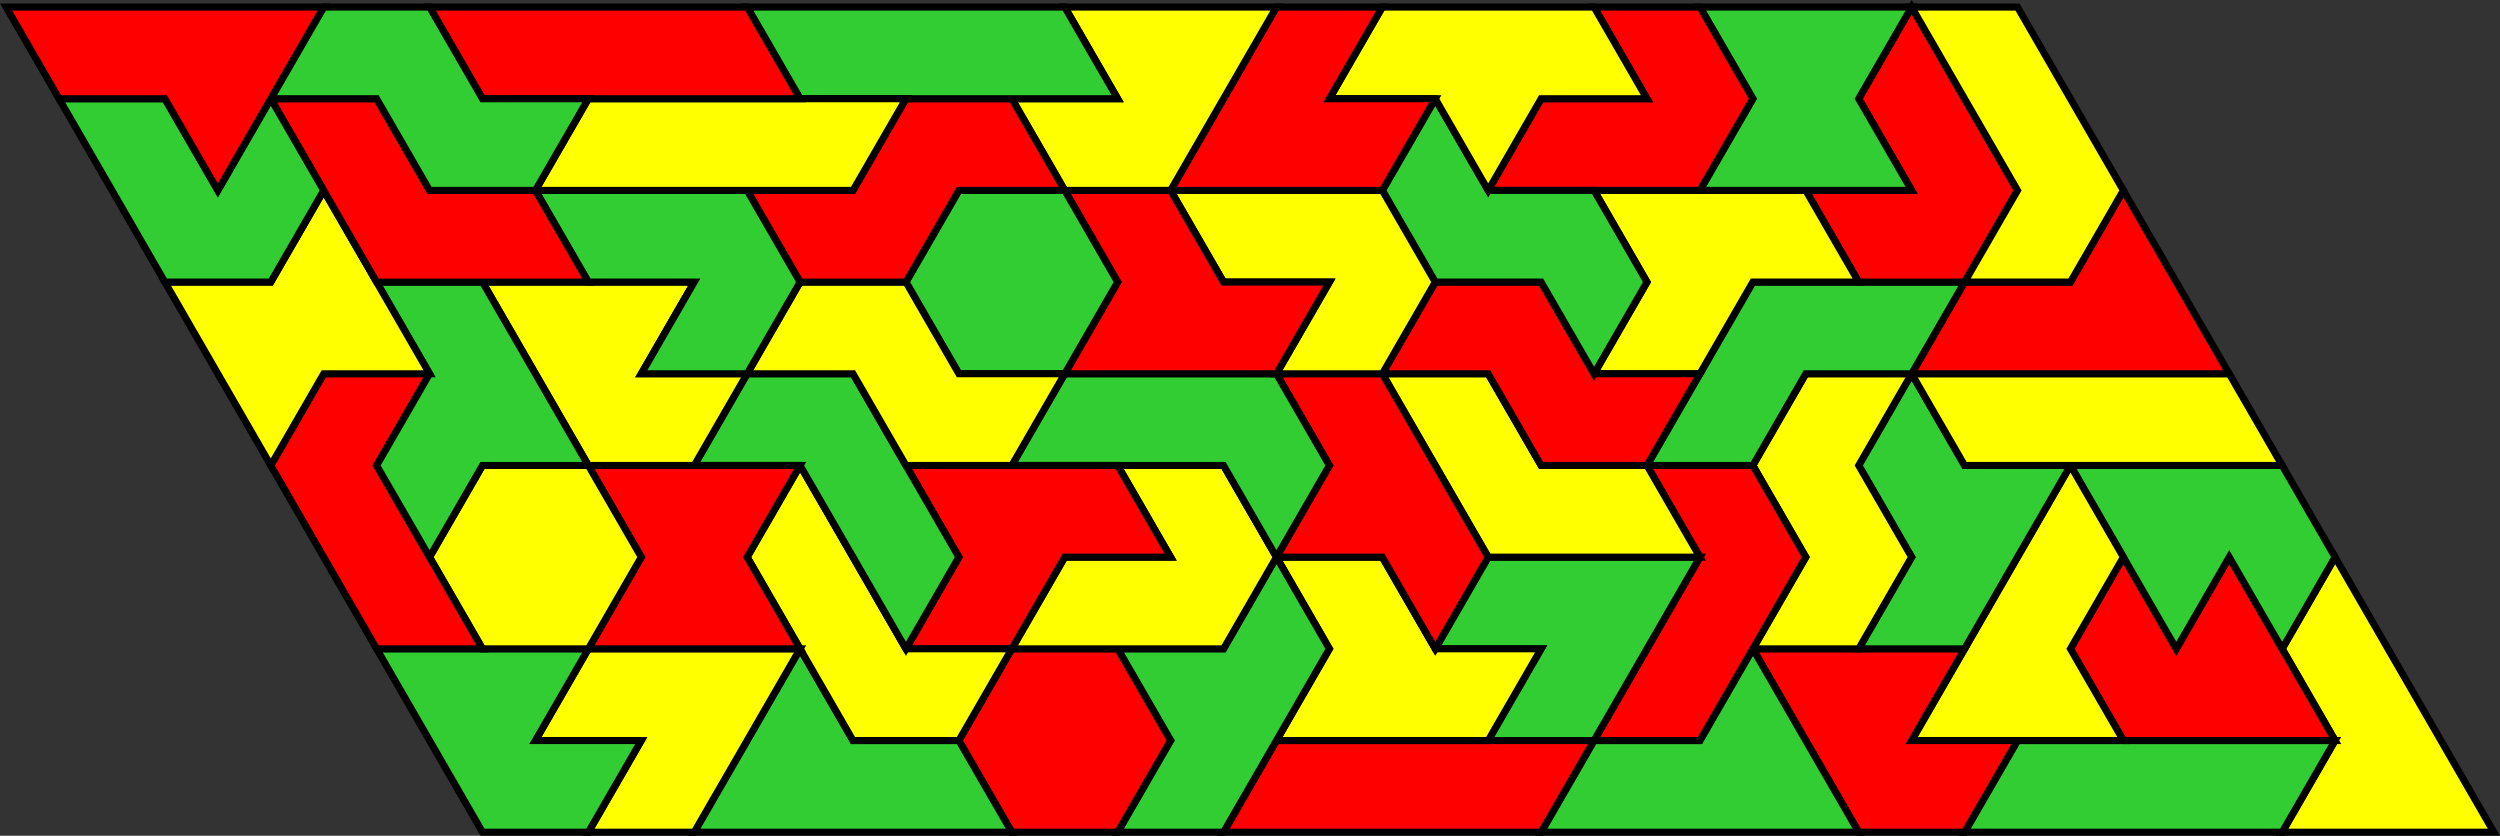
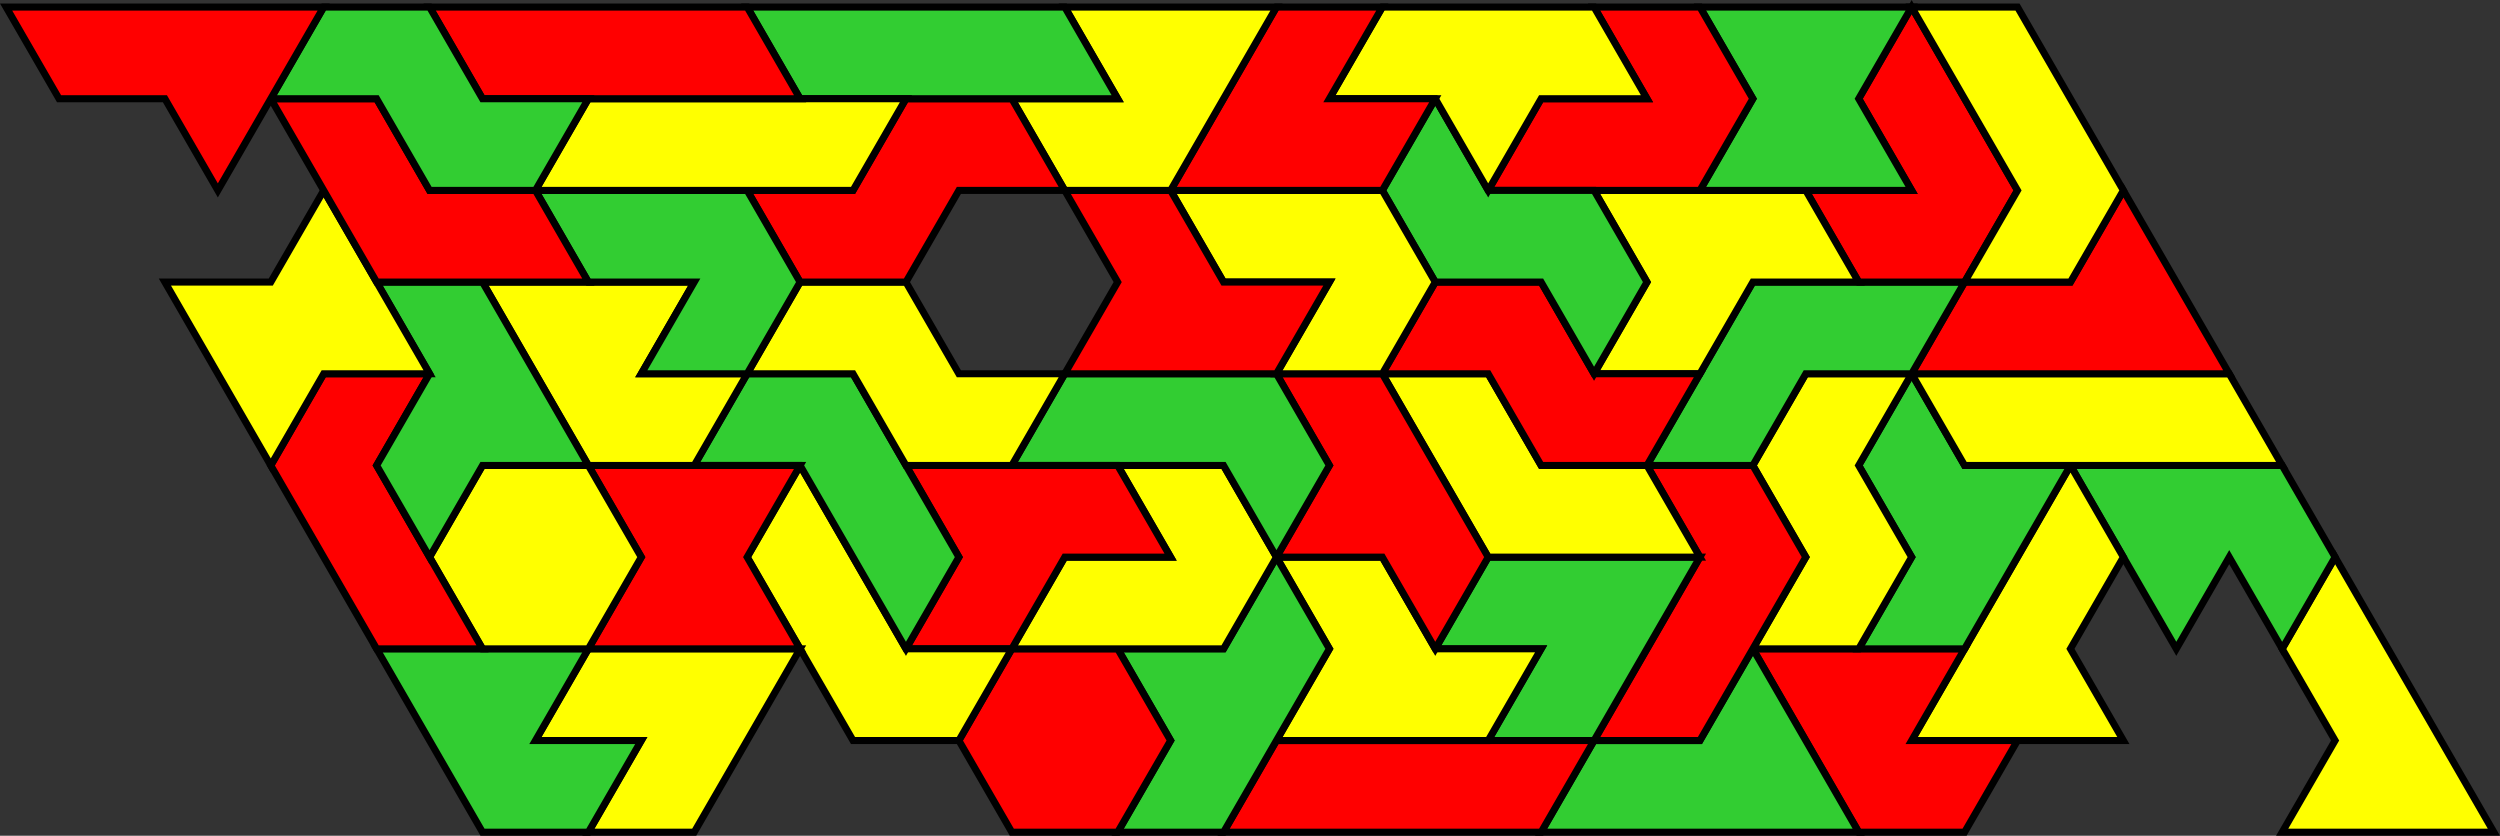
<svg xmlns="http://www.w3.org/2000/svg" xmlns:ns1="http://www.inkscape.org/namespaces/inkscape" xmlns:ns2="http://sodipodi.sourceforge.net/DTD/sodipodi-0.dtd" ns1:version="1.0 (4035a4fb49, 2020-05-01)" ns2:docname="6os3para19x9.svg" id="svg120" version="1.1" height="236.83" width="708.464">
  <rect width="100%" height="100%" fill="#333333" stroke="none" />
  <ns2:namedview ns1:current-layer="svg120" ns1:window-maximized="1" ns1:window-y="-9" ns1:window-x="-9" ns1:cy="1669.01" ns1:cx="466.73208" ns1:zoom="0.10375" showgrid="false" id="namedview122" ns1:window-height="1001" ns1:window-width="1920" ns1:pageshadow="2" ns1:pageopacity="0" guidetolerance="10" gridtolerance="10" objecttolerance="10" borderopacity="1" bordercolor="#666666" pagecolor="#ffffff" />
  <defs id="defs4">
    <style id="style2" type="text/css"> path {fill:none; stroke:black } line {stroke:black} </style>
  </defs>
  <polygon transform="translate(-33.268,-30.99)" id="polygon6" stroke-width="2" stroke="#000000" fill="#ffff00" points="725,240.84 740,266.82 710,266.82 680,266.82 695,240.84 680,214.86 695,188.87 710,214.86 " />
-   <polygon transform="translate(-33.268,-30.99)" id="polygon8" stroke-width="2" stroke="#000000" fill="#32cd32" points="665,240.84 695,240.84 680,266.82 650,266.82 620,266.82 590,266.82 605,240.84 635,240.84 " />
-   <polygon transform="translate(-33.268,-30.99)" id="polygon10" stroke-width="2" stroke="#000000" fill="#ff0000" points="665,188.87 680,214.86 695,240.84 665,240.84 635,240.84 620,214.86 635,188.87 650,214.86 " />
  <polygon transform="translate(-33.268,-30.99)" id="polygon12" stroke-width="2" stroke="#000000" fill="#32cd32" points="680,162.89 695,188.87 680,214.86 665,188.87 650,214.86 635,188.87 620,162.89 650,162.89 " />
  <polygon transform="translate(-33.268,-30.99)" id="polygon14" stroke-width="2" stroke="#000000" fill="#ffff00" points="620,214.86 635,240.84 605,240.84 575,240.84 590,214.86 605,188.87 620,162.89 635,188.87 " />
  <polygon transform="translate(-33.268,-30.99)" id="polygon16" stroke-width="2" stroke="#000000" fill="#ff0000" points="590,214.86 575,240.84 605,240.84 590,266.82 560,266.82 545,240.84 530,214.86 560,214.86 " />
  <polygon transform="translate(-33.268,-30.99)" id="polygon18" stroke-width="2" stroke="#000000" fill="#32cd32" points="620,162.89 605,188.87 590,214.86 560,214.86 575,188.87 560,162.89 575,136.91 590,162.89 " />
  <polygon transform="translate(-33.268,-30.99)" id="polygon20" stroke-width="2" stroke="#000000" fill="#ffff00" points="635,136.91 665,136.91 680,162.89 650,162.89 620,162.89 590,162.89 575,136.91 605,136.91 " />
  <polygon transform="translate(-33.268,-30.99)" id="polygon22" stroke-width="2" stroke="#000000" fill="#ff0000" points="665,136.91 635,136.91 605,136.91 575,136.91 590,110.93 620,110.93 635,84.95 650,110.93 " />
  <polygon transform="translate(-33.268,-30.99)" id="polygon24" stroke-width="2" stroke="#000000" fill="#32cd32" points="560,266.82 530,266.82 500,266.82 470,266.82 485,240.84 515,240.84 530,214.86 545,240.84 " />
  <polygon transform="translate(-33.268,-30.99)" id="polygon26" stroke-width="2" stroke="#000000" fill="#ffff00" points="560,162.89 575,188.87 560,214.86 530,214.86 545,188.87 530,162.89 545,136.91 575,136.91 " />
  <polygon transform="translate(-33.268,-30.99)" id="polygon28" stroke-width="2" stroke="#000000" fill="#ff0000" points="545,188.87 530,214.86 515,240.84 485,240.84 500,214.86 515,188.87 500,162.89 530,162.89 " />
  <polygon transform="translate(-33.268,-30.99)" id="polygon30" stroke-width="2" stroke="#000000" fill="#32cd32" points="590,110.93 575,136.91 545,136.91 530,162.89 500,162.89 515,136.91 530,110.93 560,110.93 " />
  <polygon transform="translate(-33.268,-30.99)" id="polygon32" stroke-width="2" stroke="#000000" fill="#ff0000" points="605,84.95 590,110.93 560,110.93 545,84.95 575,84.95 560,58.97 575,32.99 590,58.97 " />
  <polygon transform="translate(-33.268,-30.99)" id="polygon34" stroke-width="2" stroke="#000000" fill="#ffff00" points="620,58.97 635,84.95 620,110.93 590,110.93 605,84.95 590,58.97 575,32.99 605,32.99 " />
  <polygon transform="translate(-33.268,-30.99)" id="polygon36" stroke-width="2" stroke="#000000" fill="#32cd32" points="515,188.87 500,214.86 485,240.84 455,240.84 470,214.86 440,214.86 455,188.87 485,188.87 " />
  <polygon transform="translate(-33.268,-30.99)" id="polygon38" stroke-width="2" stroke="#000000" fill="#ff0000" points="455,240.84 485,240.84 470,266.82 440,266.82 410,266.82 380,266.82 395,240.84 425,240.84 " />
  <polygon transform="translate(-33.268,-30.99)" id="polygon40" stroke-width="2" stroke="#000000" fill="#ffff00" points="545,84.95 560,110.93 530,110.93 515,136.91 485,136.91 500,110.93 485,84.95 515,84.95 " />
  <polygon transform="translate(-33.268,-30.99)" id="polygon42" stroke-width="2" stroke="#000000" fill="#32cd32" points="575,32.99 560,58.97 575,84.95 545,84.95 515,84.95 530,58.97 515,32.99 545,32.99 " />
  <polygon transform="translate(-33.268,-30.99)" id="polygon44" stroke-width="2" stroke="#000000" fill="#ffff00" points="440,214.86 470,214.86 455,240.84 425,240.84 395,240.84 410,214.86 395,188.87 425,188.87 " />
  <polygon transform="translate(-33.268,-30.99)" id="polygon46" stroke-width="2" stroke="#000000" fill="#ffff00" points="470,162.89 500,162.89 515,188.87 485,188.87 455,188.87 440,162.89 425,136.91 455,136.91 " />
  <polygon transform="translate(-33.268,-30.99)" id="polygon48" stroke-width="2" stroke="#000000" fill="#ff0000" points="485,136.91 515,136.91 500,162.89 470,162.89 455,136.91 425,136.91 440,110.93 470,110.93 " />
  <polygon transform="translate(-33.268,-30.99)" id="polygon50" stroke-width="2" stroke="#000000" fill="#ff0000" points="530,58.97 515,84.95 485,84.95 455,84.95 470,58.97 500,58.97 485,32.99 515,32.99 " />
  <polygon transform="translate(-33.268,-30.99)" id="polygon52" stroke-width="2" stroke="#000000" fill="#32cd32" points="395,240.84 380,266.82 350,266.82 365,240.84 350,214.86 380,214.86 395,188.87 410,214.86 " />
  <polygon transform="translate(-33.268,-30.99)" id="polygon54" stroke-width="2" stroke="#000000" fill="#ff0000" points="440,162.89 455,188.87 440,214.86 425,188.87 395,188.87 410,162.89 395,136.91 425,136.91 " />
  <polygon transform="translate(-33.268,-30.99)" id="polygon56" stroke-width="2" stroke="#000000" fill="#32cd32" points="485,84.95 500,110.93 485,136.91 470,110.93 440,110.93 425,84.95 440,58.97 455,84.95 " />
  <polygon transform="translate(-33.268,-30.99)" id="polygon58" stroke-width="2" stroke="#000000" fill="#ff0000" points="365,240.84 350,266.82 320,266.82 305,240.84 320,214.86 350,214.86 " />
  <polygon transform="translate(-33.268,-30.99)" id="polygon60" stroke-width="2" stroke="#000000" fill="#ffff00" points="395,188.87 380,214.86 350,214.86 320,214.86 335,188.87 365,188.87 350,162.89 380,162.89 " />
  <polygon transform="translate(-33.268,-30.99)" id="polygon62" stroke-width="2" stroke="#000000" fill="#ffff00" points="485,32.99 500,58.97 470,58.97 455,84.95 440,58.97 410,58.97 425,32.99 455,32.99 " />
  <polygon transform="translate(-33.268,-30.99)" id="polygon64" stroke-width="2" stroke="#000000" fill="#32cd32" points="395,136.91 410,162.89 395,188.87 380,162.89 350,162.89 320,162.89 335,136.91 365,136.91 " />
  <polygon transform="translate(-33.268,-30.99)" id="polygon66" stroke-width="2" stroke="#000000" fill="#ffff00" points="425,84.95 440,110.93 425,136.91 395,136.91 410,110.93 380,110.93 365,84.95 395,84.95 " />
  <polygon transform="translate(-33.268,-30.99)" id="polygon68" stroke-width="2" stroke="#000000" fill="#ff0000" points="410,58.97 440,58.97 425,84.95 395,84.95 365,84.95 380,58.97 395,32.99 425,32.99 " />
-   <polygon transform="translate(-33.268,-30.99)" id="polygon70" stroke-width="2" stroke="#000000" fill="#32cd32" points="305,240.84 320,266.82 290,266.82 260,266.82 230,266.82 245,240.84 260,214.86 275,240.84 " />
  <polygon transform="translate(-33.268,-30.99)" id="polygon72" stroke-width="2" stroke="#000000" fill="#ff0000" points="350,162.89 365,188.87 335,188.87 320,214.86 290,214.86 305,188.87 290,162.89 320,162.89 " />
  <polygon transform="translate(-33.268,-30.99)" id="polygon74" stroke-width="2" stroke="#000000" fill="#ff0000" points="380,110.93 410,110.93 395,136.91 365,136.91 335,136.91 350,110.93 335,84.95 365,84.95 " />
  <polygon transform="translate(-33.268,-30.99)" id="polygon76" stroke-width="2" stroke="#000000" fill="#ffff00" points="290,214.86 320,214.86 305,240.84 275,240.84 260,214.86 245,188.87 260,162.89 275,188.87 " />
-   <polygon transform="translate(-33.268,-30.99)" id="polygon78" stroke-width="2" stroke="#000000" fill="#32cd32" points="350,110.93 335,136.91 305,136.91 290,110.93 305,84.95 335,84.95 " />
  <polygon transform="translate(-33.268,-30.99)" id="polygon80" stroke-width="2" stroke="#000000" fill="#ffff00" points="395,32.99 380,58.97 365,84.95 335,84.95 320,58.97 350,58.97 335,32.99 365,32.99 " />
  <polygon transform="translate(-33.268,-30.99)" id="polygon82" stroke-width="2" stroke="#000000" fill="#ffff00" points="260,214.86 245,240.84 230,266.82 200,266.82 215,240.84 185,240.84 200,214.86 230,214.86 " />
  <polygon transform="translate(-33.268,-30.99)" id="polygon84" stroke-width="2" stroke="#000000" fill="#32cd32" points="290,162.89 305,188.87 290,214.86 275,188.87 260,162.89 230,162.89 245,136.91 275,136.91 " />
  <polygon transform="translate(-33.268,-30.99)" id="polygon86" stroke-width="2" stroke="#000000" fill="#ffff00" points="305,136.91 335,136.91 320,162.89 290,162.89 275,136.91 245,136.91 260,110.93 290,110.93 " />
  <polygon transform="translate(-33.268,-30.99)" id="polygon88" stroke-width="2" stroke="#000000" fill="#ff0000" points="260,162.89 245,188.87 260,214.86 230,214.86 200,214.86 215,188.87 200,162.89 230,162.89 " />
  <polygon transform="translate(-33.268,-30.99)" id="polygon90" stroke-width="2" stroke="#000000" fill="#ff0000" points="335,84.95 305,84.95 290,110.93 260,110.93 245,84.95 275,84.95 290,58.97 320,58.97 " />
  <polygon transform="translate(-33.268,-30.99)" id="polygon92" stroke-width="2" stroke="#000000" fill="#32cd32" points="200,214.86 185,240.84 215,240.84 200,266.82 170,266.82 155,240.84 140,214.86 170,214.86 " />
  <polygon transform="translate(-33.268,-30.99)" id="polygon94" stroke-width="2" stroke="#000000" fill="#ffff00" points="215,188.87 200,214.86 170,214.86 155,188.87 170,162.89 200,162.89 " />
  <polygon transform="translate(-33.268,-30.99)" id="polygon96" stroke-width="2" stroke="#000000" fill="#32cd32" points="305,32.99 335,32.99 350,58.97 320,58.97 290,58.97 260,58.97 245,32.99 275,32.99 " />
  <polygon transform="translate(-33.268,-30.99)" id="polygon98" stroke-width="2" stroke="#000000" fill="#ffff00" points="230,110.93 215,136.91 245,136.91 230,162.89 200,162.89 185,136.91 170,110.93 200,110.93 " />
  <polygon transform="translate(-33.268,-30.99)" id="polygon100" stroke-width="2" stroke="#000000" fill="#32cd32" points="245,84.95 260,110.93 245,136.91 215,136.91 230,110.93 200,110.93 185,84.95 215,84.95 " />
  <polygon transform="translate(-33.268,-30.99)" id="polygon102" stroke-width="2" stroke="#000000" fill="#ffff00" points="260,58.97 290,58.97 275,84.95 245,84.95 215,84.95 185,84.95 200,58.97 230,58.97 " />
  <polygon transform="translate(-33.268,-30.99)" id="polygon104" stroke-width="2" stroke="#000000" fill="#ff0000" points="140,162.89 155,188.87 170,214.86 140,214.86 125,188.87 110,162.89 125,136.91 155,136.91 " />
  <polygon transform="translate(-33.268,-30.99)" id="polygon106" stroke-width="2" stroke="#000000" fill="#32cd32" points="185,136.91 200,162.89 170,162.89 155,188.87 140,162.89 155,136.91 140,110.93 170,110.93 " />
  <polygon transform="translate(-33.268,-30.99)" id="polygon108" stroke-width="2" stroke="#000000" fill="#ff0000" points="215,32.99 245,32.99 260,58.97 230,58.97 200,58.97 170,58.97 155,32.99 185,32.99 " />
  <polygon transform="translate(-33.268,-30.99)" id="polygon110" stroke-width="2" stroke="#000000" fill="#ffff00" points="155,136.91 125,136.91 110,162.89 95,136.91 80,110.93 110,110.93 125,84.95 140,110.93 " />
  <polygon transform="translate(-33.268,-30.99)" id="polygon112" stroke-width="2" stroke="#000000" fill="#ff0000" points="155,84.95 185,84.95 200,110.93 170,110.93 140,110.93 125,84.95 110,58.97 140,58.97 " />
  <polygon transform="translate(-33.268,-30.99)" id="polygon114" stroke-width="2" stroke="#000000" fill="#32cd32" points="170,58.97 200,58.97 185,84.95 155,84.95 140,58.97 110,58.97 125,32.99 155,32.99 " />
-   <polygon transform="translate(-33.268,-30.99)" id="polygon116" stroke-width="2" stroke="#000000" fill="#32cd32" points="95,84.95 110,58.97 125,84.95 110,110.93 80,110.93 65,84.95 50,58.97 80,58.97 " />
  <polygon transform="translate(-33.268,-30.99)" id="polygon118" stroke-width="2" stroke="#000000" fill="#ff0000" points="95,32.99 125,32.99 110,58.97 95,84.95 80,58.97 50,58.97 35,32.99 65,32.99 " />
</svg>